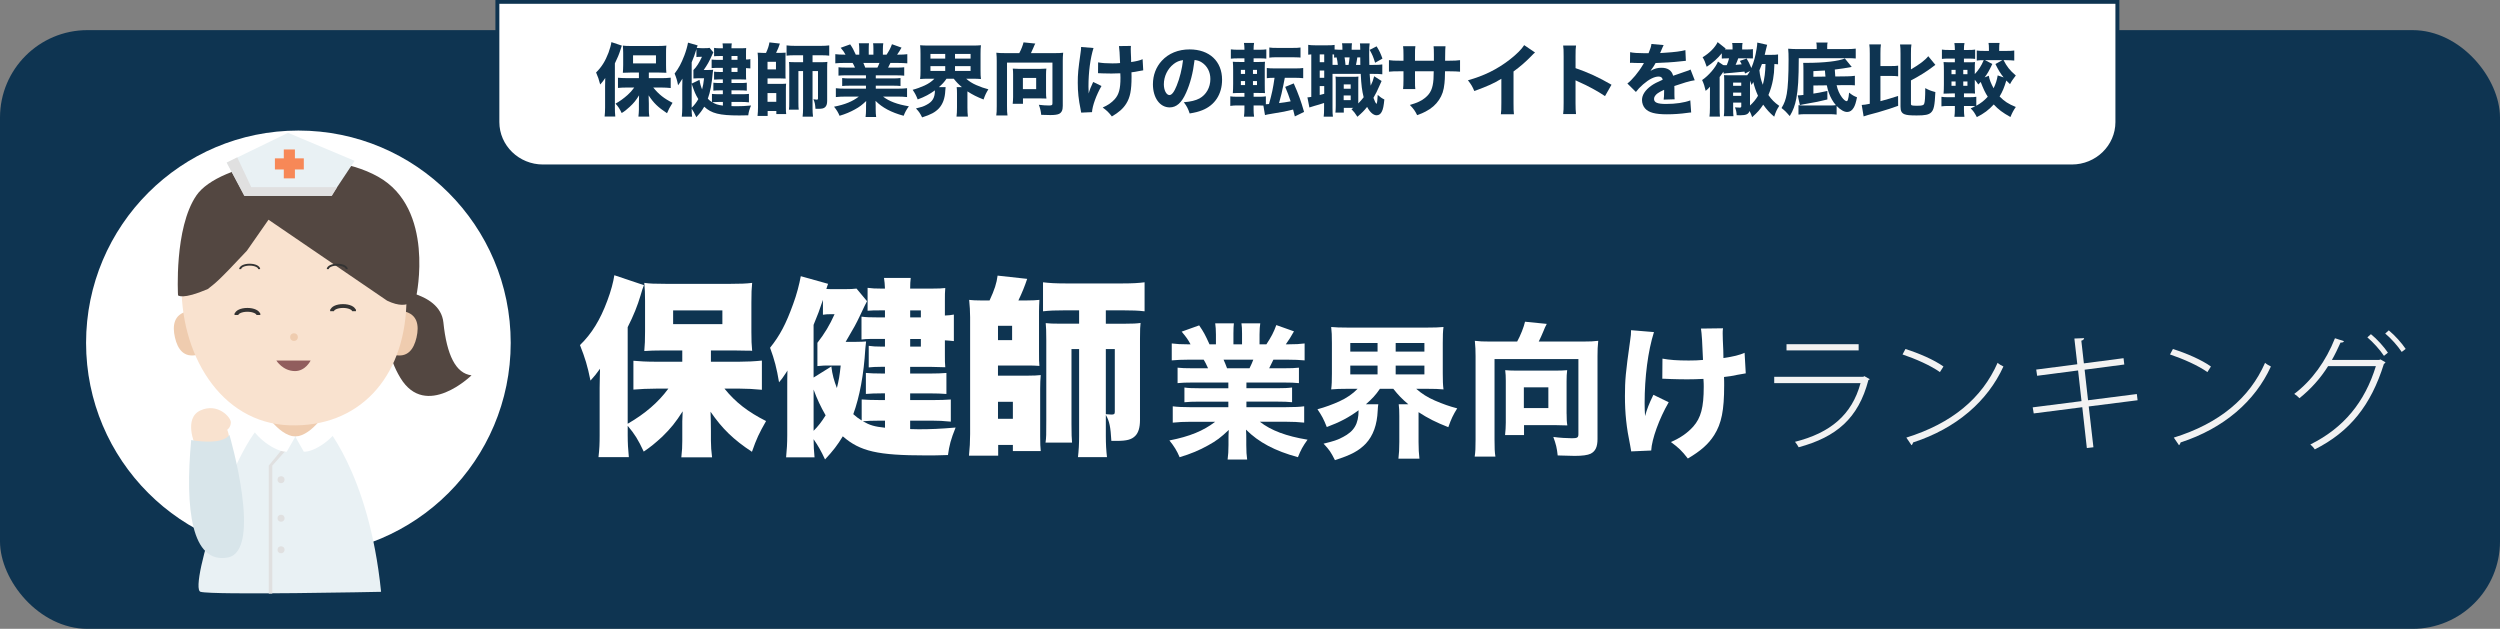
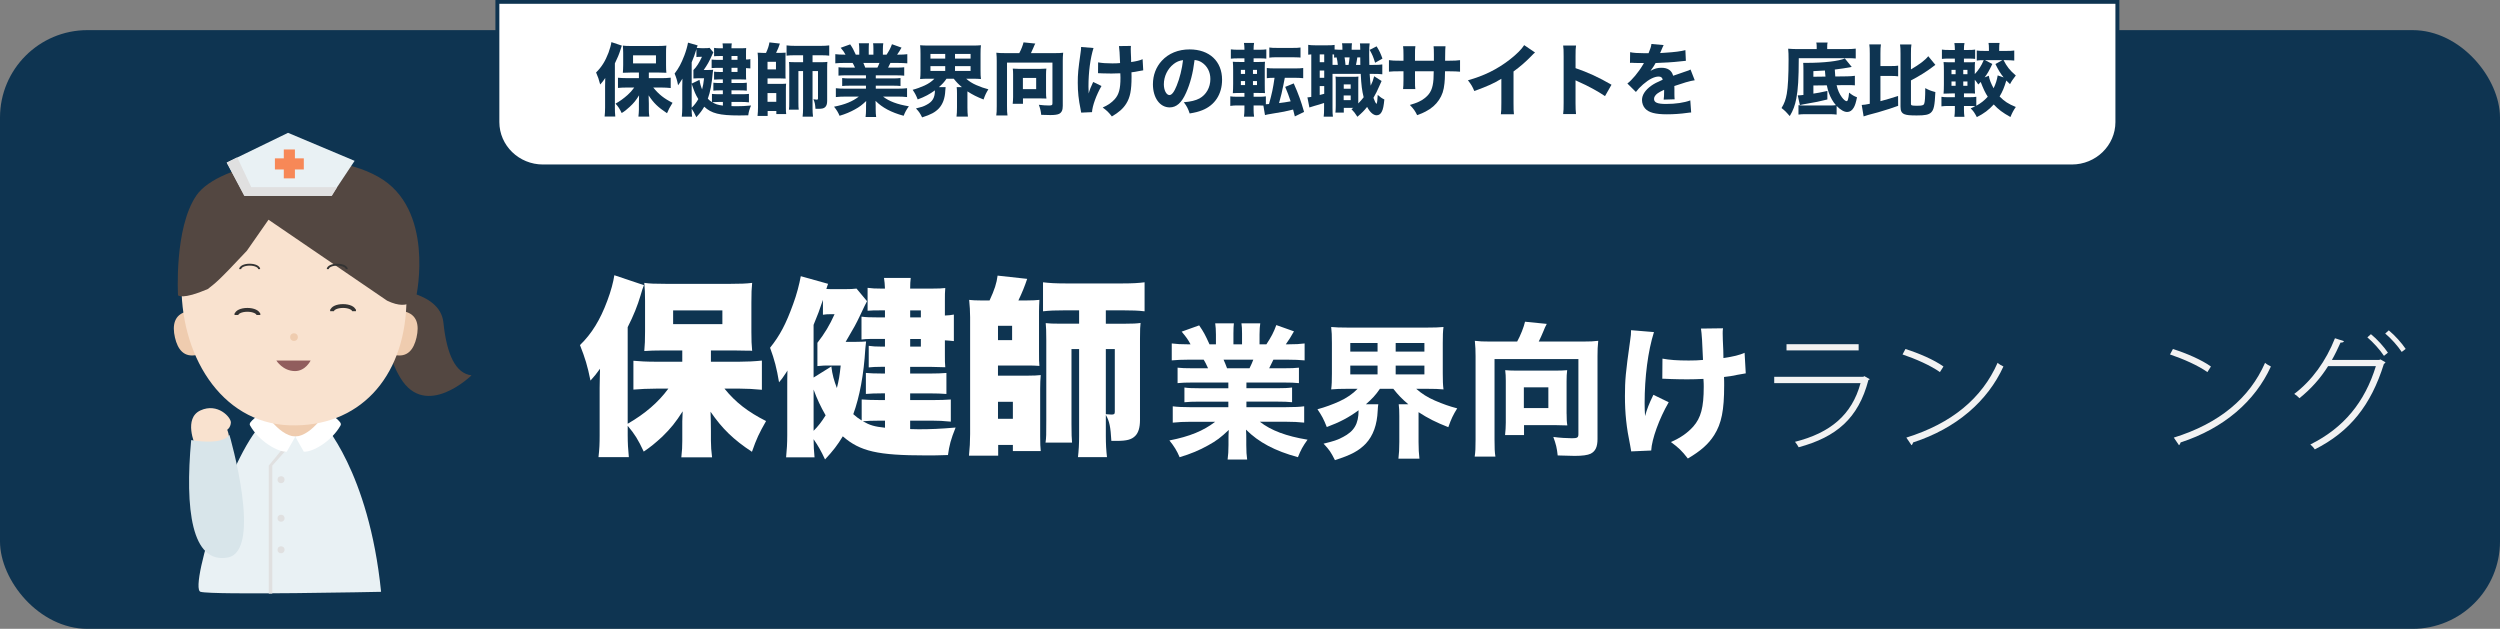
<svg xmlns="http://www.w3.org/2000/svg" id="_レイヤー_2" data-name="レイヤー_2" viewBox="0 0 1307 328.75">
  <rect x="0" y="0" width="1307" height="328.75" fill="#808080" stroke="none" />
  <defs>
    <style> .cls-1 { fill: #e0e0e0; } .cls-2 { fill: #534741; } .cls-3 { stroke-width: 2px; } .cls-3, .cls-4 { fill: none; stroke: #333; stroke-linecap: round; stroke-miterlimit: 10; } .cls-5 { fill: #f78857; } .cls-6 { fill: #f9e2cf; } .cls-7 { fill: #fff; } .cls-8 { fill: #d8e5ea; } .cls-9 { fill: #0e3451; } .cls-10 { fill: #f2f2f2; } .cls-11 { fill: #915d5d; } .cls-12 { fill: #e9f1f4; } .cls-13 { fill: #efccaf; } </style>
  </defs>
  <g id="_レイヤー_1-2" data-name="レイヤー_1">
    <g>
      <rect class="cls-9" y="15.75" width="1307" height="313" rx="45.72" ry="45.72" />
-       <circle class="cls-7" cx="156" cy="179.25" r="111" />
      <g>
        <path class="cls-10" d="M977.53,198.24c-.2.2-.47.39-.73.47-5.24,20.01-16.7,29.75-36.45,35.12-.47-.93-1.33-2.12-1.92-2.85,18.42-4.64,29.76-14.05,34.26-30.69h-45.13v-3.31h46.59l.53-.33,2.85,1.59h-.01ZM971.7,183.19h-37.71v-3.25h37.71v3.25Z" />
        <path class="cls-10" d="M996.16,182.46c6.96,2.19,14.98,5.63,19.88,9.15l-1.85,2.92c-4.84-3.44-12.66-6.9-19.55-9.22l1.53-2.85h0ZM996.63,228.78c23.86-7.42,39.63-20.68,47.71-39.1.93.8,2.06,1.46,3.05,1.92-8.28,18.16-24.59,32.34-47.19,39.7-.13.53-.53,1.26-.86,1.46l-2.71-3.98h0Z" />
-         <path class="cls-10" d="M1091.99,212.49l2.45,21.34-3.44.4-2.39-21.34-25.38,3.25-.53-3.18,25.51-3.25-1.79-16.04-21.41,2.79-.47-3.25,21.47-2.78-1.53-13.45,5.1-.2c0,.6-.6,1.12-1.46,1.33l1.33,11.86,20.74-2.71.39,3.31-20.74,2.71,1.79,15.97,25.51-3.25.39,3.25-25.58,3.25.02-.02Z" />
        <path class="cls-10" d="M1136,182.46c6.96,2.19,14.98,5.63,19.88,9.15l-1.85,2.92c-4.84-3.44-12.66-6.9-19.55-9.22l1.53-2.85h0ZM1136.47,228.78c23.86-7.42,39.63-20.68,47.71-39.1.93.8,2.06,1.46,3.05,1.92-8.28,18.16-24.59,32.34-47.19,39.7-.13.53-.53,1.26-.86,1.46l-2.71-3.98h0Z" />
        <path class="cls-10" d="M1247.15,189.43c-.2.33-.53.66-.86.86-6.75,21.6-17.76,35.39-36.12,44.66-.53-.86-1.46-1.85-2.32-2.58,17.5-8.68,28.5-22.2,34.26-40.96h-24.98c-3.98,6.36-8.94,11.93-14.98,16.77-.66-.73-1.72-1.59-2.71-2.25,9.22-6.96,16.57-17.17,21.28-29.1l4.71,1.53c-.2.6-.93.8-1.79.73-1.39,3.12-2.92,6.3-4.51,9.07h24.72l.66-.26,2.65,1.53h0ZM1239.52,174.71c3.18,2.52,6.9,6.69,8.88,9.67l-2.06,1.66c-2.12-3.18-5.57-7.03-8.68-9.67l1.85-1.66h.01ZM1248.87,172.73c3.18,2.58,6.83,6.69,8.81,9.67l-2.06,1.59c-2.06-3.12-5.44-6.96-8.62-9.61l1.85-1.66h.01Z" />
      </g>
      <g>
        <path class="cls-7" d="M260.03,1h846.94v62.82c0,12.79-10.38,23.18-23.18,23.18H283.2c-12.79,0-23.18-10.38-23.18-23.18V1h0Z" />
        <path class="cls-9" d="M1083.15,88H283.85c-13.7,0-24.85-10.85-24.85-24.18V0h849v63.82c0,13.33-11.15,24.18-24.85,24.18ZM261.06,2v61.82c0,12.23,10.23,22.18,22.79,22.18h799.3c12.57,0,22.79-9.95,22.79-22.18V2H261.06Z" />
      </g>
      <g>
        <path class="cls-7" d="M623.19,199.99c-3.36,0-5.03.08-7.55.31v-8.08c2.21.23,3.97.31,7.55.31h8.39c-1.14-2.44-1.45-3.13-2.29-4.5h-7.55c-3.66,0-6.79.15-9.15.38v-8.85c2.44.31,4.88.46,8.69.46h1.14c-1.3-2.44-2.14-3.66-4.65-6.63l9.15-3.28c2.44,3.58,3.05,4.73,5.41,9.91h3.36v-5.19c0-2.36-.15-4.19-.38-5.8h9.76c-.15,1.37-.23,2.97-.23,5.34v5.64h4.5v-5.64c0-2.29-.08-3.89-.31-5.34h9.84c-.23,1.37-.38,3.43-.38,5.8v5.19h3.58c2.59-3.97,3.81-6.25,5.19-10.07l9.23,3.28c-1.6,2.82-2.75,4.73-4.27,6.79h1.07c4.04,0,6.33-.15,8.77-.46v8.85c-2.36-.23-5.57-.38-9.3-.38h-7.02c-1.37,2.9-1.45,3.05-2.21,4.5h7.93c3.58,0,5.41-.08,7.63-.31v8.08c-2.59-.23-4.19-.31-7.63-.31h-19.83v2.97h16.24c3.2,0,5.49-.08,7.63-.38v7.7c-2.21-.23-4.35-.31-7.63-.31h-16.24v2.9h20.74c4.42,0,7.17-.15,9.46-.46v8.54c-2.97-.31-5.8-.46-9.38-.46h-13.8c5.87,4.58,13.8,7.55,24.94,9.38-2.52,3.51-3.51,5.34-5.03,9.15-12.05-3.28-20.51-7.78-27.15-14.41.15,2.59.15,2.97.15,4.88v3.13c0,3.2.15,5.57.46,7.63h-10.22c.31-2.29.46-4.65.46-7.63v-3.05c0-1.83,0-2.06.15-4.8-4.19,3.97-6.41,5.64-10.83,8.08-4.5,2.52-9,4.42-14.87,6.18-1.37-3.28-2.9-5.8-5.34-8.77,10.6-2.06,17.77-5.03,23.94-9.76h-12.66c-3.74,0-6.56.15-9.53.46v-8.54c2.44.31,5.19.46,9.46.46h19.6v-2.9h-15.33c-3.28,0-5.41.08-7.63.31v-7.7c1.98.31,4.27.38,7.63.38h15.33v-2.97h-18.99,0ZM653.25,192.52c.99-2.06,1.3-2.67,1.98-4.5h-15.56c.76,1.75,1.14,2.59,1.83,4.5h11.74Z" />
        <path class="cls-7" d="M704.33,203.27c-3.58,0-6.02.08-8.39.31.31-2.44.38-4.5.38-8.31v-15.86c0-4.04-.08-5.95-.38-8.46,2.44.23,4.65.31,8.62.31h41.56c3.89,0,6.1-.08,8.54-.31-.31,2.21-.38,4.5-.38,8.46v15.86c0,3.81.08,6.1.38,8.31-2.44-.23-4.73-.31-8.54-.31h-5.72c2.82,2.52,5.95,4.5,9.84,6.18,4.27,1.83,7.47,2.97,11.59,4.04-2.14,3.43-3.13,5.49-4.65,9.84-6.25-2.44-10.68-4.65-15.56-7.85v15.63c0,3.43.15,6.1.46,8.69h-10.98c.31-2.52.46-5.19.46-8.77v-13.57c0-2.75-.08-4.35-.31-6.1h5.03c-3.43-2.9-5.11-4.65-7.85-8.08h-7.02c-2.29,3.36-4.04,5.19-7.32,8.08h6.48c-.15.92-.23,1.68-.31,3.36-.31,7.32-2.36,13.04-6.18,17.16-3.66,3.81-7.63,5.95-16.17,8.69-2.21-4.35-2.82-5.26-5.95-8.62,5.34-1.3,7.24-1.91,10.07-3.43,5.95-3.05,8.24-6.94,8.24-14.03-5.11,3.74-9.68,6.18-16.62,8.77-1.68-4.27-2.67-6.02-4.88-9.3,3.81-.99,8.08-2.59,11.44-4.12,3.97-1.83,6.94-3.89,9.53-6.56h-5.41,0ZM705.93,183.83h14.26v-4.5h-14.26v4.5ZM705.93,195.72h14.26v-4.58h-14.26v4.58ZM729.66,183.83h15.02v-4.5h-15.02v4.5ZM729.66,195.72h15.02v-4.58h-15.02v4.58Z" />
        <path class="cls-7" d="M793.17,178.56c1.75-3.13,3.51-7.63,4.12-10.37l11.36,1.14c-.76,1.37-1.14,2.29-1.68,3.66-.84,2.06-1.68,3.89-2.52,5.57h23.33c3.51,0,5.34-.08,7.78-.38-.31,2.82-.38,5.03-.38,7.93v43.39c0,4.12-1.07,6.41-3.58,7.7-1.6.76-4.35,1.14-8.39,1.14-1.91,0-4.73-.08-8.85-.23-.38-3.81-.92-5.95-2.29-9.68,3.28.46,7.17.69,9.76.69,2.82,0,3.36-.38,3.36-2.14v-39.27h-43.85v42.02c0,4.5.08,6.56.46,9h-10.83c.38-2.59.46-4.5.46-9v-43.54c0-2.82-.08-5.11-.38-8.01,2.44.31,4.27.38,7.78.38h14.34,0ZM819.03,216.31c0,2.75.08,4.5.38,6.1-1.91-.08-4.35-.15-6.18-.15h-16.47v5.19h-9.91c.23-2.21.38-4.12.38-6.48v-21.96c0-2.21-.08-3.66-.31-5.49,1.75.15,3.2.23,5.41.23h21.35c2.36,0,3.81-.08,5.64-.23-.23,1.83-.31,3.43-.31,5.72v17.08h0ZM796.67,213.34h12.81v-10.83h-12.81v10.83Z" />
        <path class="cls-7" d="M864.69,173.61c-3.13,9.91-4.88,23.49-4.88,37.21,0,1.98.08,4.8.23,6.71.99-3.66,2.06-6.41,4.35-11.13l8.01,3.89c-4.96,8.54-8.85,19.29-9.15,25.24l-10.45.46c-.15-1.14-.23-1.6-.53-3.05-1.98-9.53-2.75-16.85-2.75-25.85,0-8.39.38-12.43,2.67-28.67.46-3.05.53-3.97.53-5.8l11.97.99h0ZM869.13,187.49c3.66.69,7.78.99,13.73.99,2.75,0,5.19-.08,7.47-.31-.3-8.49-.66-13.95-1.07-16.39l11.51-.15c-.15,1.3-.15,1.75-.15,2.75,0,.61.03,1.78.08,3.51s.13,3.48.23,5.26c0,1.68,0,2.36.08,4.04,5.19-.76,8.54-1.6,11.06-2.75l.61,10.75c-.86.1-2.31.36-4.35.76-3.05.61-4.04.84-7.02,1.14.08,1.45.08,2.9.08,4.35,0,13.12-1.37,19.9-5.19,26-3.05,4.8-7.09,8.31-13.8,12.28-3.2-4.12-4.73-5.57-8.85-8.62,5.19-2.29,8.62-4.73,11.67-8.08,4.04-4.58,5.49-10.07,5.49-20.74,0-1.3,0-1.91-.15-4.19-3.28.15-5.41.23-8.54.23s-5.49-.08-8.24-.15c-2.44-.15-2.75-.15-3.66-.15h-1.07l.08-10.52h0Z" />
      </g>
      <g>
        <path class="cls-9" d="M316.34,45.12c0-.99,0-1.82.08-4.34-.95,1.45-1.53,2.15-2.64,3.39-.74-2.81-1.12-3.92-2.15-6.28,2.85-2.77,4.83-5.95,6.48-10.29.74-2.02,1.36-4.17,1.53-5.58l5.45,1.82c-.25.62-.29.79-.74,2.27-.66,2.15-1.57,4.34-2.89,7.02v23.05c0,1.73.04,3.14.21,4.75h-5.58c.17-1.65.25-2.85.25-4.79v-11.03ZM334.02,37.93h-4.3c-1.73,0-3.06.04-4.09.12.08-1.24.17-2.35.17-4.09v-6.28c0-1.61-.08-2.6-.17-3.84,1.16.17,2.27.21,4.54.21h13.63c1.94,0,3.35-.08,4.58-.21-.17,1.32-.17,2.07-.17,4.17v5.99c0,1.82.04,2.81.17,4.05q-.45-.04-1.24-.04l-2.73-.08h-5.2v2.93h6.73c1.49,0,3.22-.08,4.71-.25v5.41c-1.61-.17-3.22-.25-4.54-.25h-4.58c2.89,3.55,5.62,5.74,10.08,7.97-1.73,2.81-1.82,3.02-2.89,5.45-4.83-3.22-6.98-5.33-9.62-9.34.04,1.07.12,3.3.12,4.34v3.06c0,1.24.04,2.4.25,3.72h-5.7c.17-1.4.21-2.44.25-3.72v-3.1s0-1.45.08-4.3c-1.69,2.73-2.77,4.05-4.87,5.99-1.69,1.57-2.81,2.44-4.21,3.26-1.16-2.4-1.69-3.22-3.22-4.92,2.19-1.2,4.3-2.73,6.32-4.54,1.45-1.32,2.07-2.02,3.47-3.88h-3.84c-1.61,0-3.35.08-4.67.21v-5.33c1.36.12,2.73.21,4.67.21h6.28v-2.93ZM330.96,33.14h11.98v-4.21h-11.98v4.21Z" />
        <path class="cls-9" d="M382.43,55.49c1.57.04,2.02.04,2.93.04,2.31,0,3.84-.08,7.27-.37-.91,2.23-1.2,3.26-1.45,5.12-2.31.08-3.22.08-4.71.08-10.29,0-14.58-1.07-18.3-4.58-1.2,2.07-2.11,3.26-4.13,5.49-.91-1.98-1.57-3.22-2.44-4.46,0,1.9.04,2.27.21,4.17h-5.37c.17-1.69.25-2.97.25-4.87v-10.53c0-2.11,0-2.89.08-4.46q-.41.66-1.24,1.98c-.29.5-.54.83-1.03,1.49-.45-2.4-.95-4.09-1.82-6.11,2.27-3.02,3.43-5.2,5.12-9.54.83-2.15,1.61-4.92,1.9-6.65l5.04,1.45c-.25.58-.29.79-.5,1.32.66.08,1.45.12,2.48.12h1.69c1.36,0,1.94-.04,2.56-.17l1.98,2.4c-.21.37-.41.7-.66,1.32-1.45,3.3-2.48,5.12-4.38,7.85h2.35c1.2,0,2.07-.04,2.56-.12q-.12.7-.21,1.73c-.5,5.7-1.28,9.87-2.56,13.42.83.83,1.28,1.2,2.15,1.78v-4.3c1.16.12,2.23.17,3.72.17h1.98v-2.02h-1.61c-1.28,0-2.44.04-3.35.17v-4.17c.91.12,1.9.17,3.35.17h1.61v-1.9h-1.9c-1.12,0-1.82.04-2.69.12v-4.17c.91.12,1.57.17,2.77.17h1.82v-2.15h-3.63c-.87,0-1.61.04-2.23.12v-4.46c.99.12,1.86.17,3.8.17h2.07v-2.02h-1.53c-1.49,0-2.15.04-3.06.12v-4.38c.91.17,1.69.21,3.06.21h1.53c0-1.2-.04-1.65-.17-2.56h4.83c-.12.83-.17,1.49-.17,2.56h4.67c1.57,0,2.31-.04,3.02-.12-.08.87-.08,1.45-.08,2.77v3.22c.99,0,1.57-.04,2.27-.21v4.87c-.99-.08-1.24-.12-2.27-.17v3.3c0,1.2,0,1.94.08,2.69q-.95-.04-3.22-.08h-4.46v1.9h4.42c1.65,0,2.52-.04,3.59-.17v4.17c-1.07-.12-2.19-.17-3.59-.17h-4.42v2.02h5.29c1.57,0,2.73-.04,3.84-.17v4.42c-1.36-.17-2.48-.21-3.84-.21h-5.29v2.19ZM365.7,41.73c.25,1.82.66,3.3,1.36,5,.5-1.94.7-3.1,1.03-5.82h-2.97c-.83,0-1.4.04-2.6.12v-4.42c1.53-1.45,3.06-3.84,4.46-6.9h-.95c-.87,0-1.4.04-1.94.12v-4.17c-.83,2.81-1.36,4.21-2.48,6.9v11.15l4.09-1.98ZM361.61,56.31c1.32-1.24,2.44-2.69,3.47-4.5-1.53-2.52-1.9-3.47-3.47-7.97v12.47ZM375.9,53.3c-1.49,0-2.48.04-3.55.12,1.73,1.07,2.93,1.45,5.58,1.78v-1.9h-2.02ZM385.57,31.28v-2.02h-3.14v2.02h3.14ZM382.43,37.6h3.14v-2.15h-3.14v2.15Z" />
        <path class="cls-9" d="M400.48,27.65c1.03-2.27,1.45-3.55,1.78-5.49l5.45.62c-.54,1.78-1.03,2.93-1.98,4.87h2.27c1.03,0,1.94-.04,2.73-.12-.04.91-.08,1.65-.08,2.52v7.93c0,1.78,0,2.19.08,3.1-.83-.04-1.49-.08-2.56-.08h-6.9v2.85h6.9c1.36,0,2.07-.04,2.81-.12-.08.95-.12,1.73-.12,3.06v9.54c0,1.61.04,2.48.17,3.3h-5.16v-1.61h-4.54v2.6h-5.29c.17-1.53.25-2.93.25-4.5v-25.03c0-1.03-.08-2.77-.21-3.55.74.08,1.73.12,2.81.12h1.61ZM401.26,36.28h4.42v-3.97h-4.42v3.97ZM401.26,53.22h4.58v-4.58h-4.58v4.58ZM415.52,28.89c-1.78,0-2.97.04-4.3.21v-5.37c1.32.17,2.6.25,4.58.25h13.26c1.9,0,3.18-.08,4.46-.25v5.37c-1.32-.17-2.48-.21-4.3-.21h-4.42v3.63h4.46c1.53,0,2.4-.04,3.3-.17-.08.78-.12,1.45-.12,3.35v17.14c0,1.49-.37,2.56-1.07,3.18-.7.66-1.61.87-3.55.87h-1.49c-.17-2.44-.37-3.43-1.07-5,.29.04.54.08.66.08.66.12.79.12.95.12.62,0,.78-.12.78-.66v-14.29h-2.85v19.46c0,1.69.08,3.06.25,4.38h-5.45c.17-1.32.25-2.73.25-4.38v-19.46h-2.44v16.19c0,2.15.04,3.1.17,4.01h-5.12c.17-1.2.17-1.73.17-4.71v-16.69c0-1.9-.04-2.6-.12-3.55.87.08,1.65.12,3.39.12h3.97v-3.63h-4.34Z" />
        <path class="cls-9" d="M442.45,39.38c-1.82,0-2.73.04-4.09.17v-4.38c1.2.12,2.15.17,4.09.17h4.54c-.62-1.32-.78-1.69-1.24-2.44h-4.09c-1.98,0-3.68.08-4.96.21v-4.79c1.32.17,2.64.25,4.71.25h.62c-.7-1.32-1.16-1.98-2.52-3.59l4.96-1.78c1.32,1.94,1.65,2.56,2.93,5.37h1.82v-2.81c0-1.28-.08-2.27-.21-3.14h5.29c-.08.74-.12,1.61-.12,2.89v3.06h2.44v-3.06c0-1.24-.04-2.11-.17-2.89h5.33c-.12.74-.21,1.86-.21,3.14v2.81h1.94c1.4-2.15,2.07-3.39,2.81-5.45l5,1.78c-.87,1.53-1.49,2.56-2.31,3.68h.58c2.19,0,3.43-.08,4.75-.25v4.79c-1.28-.12-3.02-.21-5.04-.21h-3.8c-.74,1.57-.78,1.65-1.2,2.44h4.3c1.94,0,2.93-.04,4.13-.17v4.38c-1.4-.12-2.27-.17-4.13-.17h-10.74v1.61h8.8c1.73,0,2.97-.04,4.13-.21v4.17c-1.2-.12-2.35-.17-4.13-.17h-8.8v1.57h11.23c2.4,0,3.88-.08,5.12-.25v4.63c-1.61-.17-3.14-.25-5.08-.25h-7.48c3.18,2.48,7.48,4.09,13.51,5.08-1.36,1.9-1.9,2.89-2.73,4.96-6.53-1.78-11.11-4.21-14.7-7.81.08,1.4.08,1.61.08,2.64v1.69c0,1.73.08,3.02.25,4.13h-5.54c.17-1.24.25-2.52.25-4.13v-1.65c0-.99,0-1.12.08-2.6-2.27,2.15-3.47,3.06-5.87,4.38-2.44,1.36-4.87,2.4-8.05,3.35-.74-1.78-1.57-3.14-2.89-4.75,5.74-1.12,9.62-2.73,12.97-5.29h-6.86c-2.02,0-3.55.08-5.16.25v-4.63c1.32.17,2.81.25,5.12.25h10.62v-1.57h-8.3c-1.78,0-2.93.04-4.13.17v-4.17c1.07.17,2.31.21,4.13.21h8.3v-1.61h-10.29ZM458.72,35.33c.54-1.12.7-1.45,1.07-2.44h-8.43c.41.95.62,1.4.99,2.44h6.36Z" />
        <path class="cls-9" d="M485.57,41.15c-1.94,0-3.26.04-4.54.17.17-1.32.21-2.44.21-4.5v-8.59c0-2.19-.04-3.22-.21-4.58,1.32.12,2.52.17,4.67.17h22.51c2.11,0,3.3-.04,4.63-.17-.17,1.2-.21,2.44-.21,4.58v8.59c0,2.06.04,3.3.21,4.5-1.32-.12-2.56-.17-4.63-.17h-3.1c1.53,1.36,3.22,2.44,5.33,3.35,2.31.99,4.05,1.61,6.28,2.19-1.16,1.86-1.69,2.97-2.52,5.33-3.39-1.32-5.78-2.52-8.43-4.25v8.47c0,1.86.08,3.3.25,4.71h-5.95c.17-1.36.25-2.81.25-4.75v-7.35c0-1.49-.04-2.35-.17-3.3h2.73c-1.86-1.57-2.77-2.52-4.25-4.38h-3.8c-1.24,1.82-2.19,2.81-3.97,4.38h3.51c-.08.5-.12.91-.17,1.82-.17,3.97-1.28,7.06-3.35,9.29-1.98,2.06-4.13,3.22-8.76,4.71-1.2-2.35-1.53-2.85-3.22-4.67,2.89-.7,3.92-1.03,5.45-1.86,3.22-1.65,4.46-3.76,4.46-7.6-2.77,2.02-5.25,3.35-9,4.75-.91-2.31-1.45-3.26-2.64-5.04,2.07-.54,4.38-1.4,6.2-2.23,2.15-.99,3.76-2.11,5.16-3.55h-2.93ZM486.44,30.62h7.72v-2.44h-7.72v2.44ZM486.44,37.07h7.72v-2.48h-7.72v2.48ZM499.28,30.62h8.14v-2.44h-8.14v2.44ZM499.28,37.07h8.14v-2.48h-8.14v2.48Z" />
        <path class="cls-9" d="M532.87,27.77c.95-1.69,1.9-4.13,2.23-5.62l6.15.62c-.41.74-.62,1.24-.91,1.98-.45,1.12-.91,2.11-1.36,3.02h12.64c1.9,0,2.89-.04,4.21-.21-.17,1.53-.21,2.73-.21,4.3v23.5c0,2.23-.58,3.47-1.94,4.17-.87.41-2.35.62-4.54.62-1.03,0-2.56-.04-4.79-.12-.21-2.06-.5-3.22-1.24-5.25,1.78.25,3.88.37,5.29.37,1.53,0,1.82-.21,1.82-1.16v-21.27h-23.75v22.76c0,2.44.04,3.55.25,4.87h-5.87c.21-1.4.25-2.44.25-4.87v-23.59c0-1.53-.04-2.77-.21-4.34,1.32.17,2.31.21,4.21.21h7.77ZM546.87,48.22c0,1.49.04,2.44.21,3.3-1.03-.04-2.35-.08-3.35-.08h-8.92v2.81h-5.37c.12-1.2.21-2.23.21-3.51v-11.9c0-1.2-.04-1.98-.17-2.97.95.08,1.73.12,2.93.12h11.57c1.28,0,2.07-.04,3.06-.12-.12.99-.17,1.86-.17,3.1v9.25ZM534.77,46.61h6.94v-5.87h-6.94v5.87Z" />
        <path class="cls-9" d="M571.69,25.09c-1.69,5.37-2.64,12.72-2.64,20.16,0,1.07.04,2.6.12,3.63.54-1.98,1.12-3.47,2.35-6.03l4.34,2.11c-2.69,4.63-4.79,10.45-4.96,13.67l-5.66.25c-.08-.62-.12-.87-.29-1.65-1.07-5.16-1.49-9.13-1.49-14,0-4.54.21-6.73,1.45-15.53.25-1.65.29-2.15.29-3.14l6.49.54ZM574.09,32.6c1.98.37,4.21.54,7.44.54,1.49,0,2.81-.04,4.05-.17q-.25-6.9-.58-8.88l6.24-.08c-.08.7-.08.95-.08,1.49q0,.5.04,1.9t.12,2.85c0,.91,0,1.28.04,2.19,2.81-.41,4.63-.87,5.99-1.49l.33,5.82q-.7.08-2.35.41c-1.65.33-2.19.45-3.8.62.04.78.04,1.57.04,2.35,0,7.1-.74,10.78-2.81,14.08-1.65,2.6-3.84,4.5-7.48,6.65-1.73-2.23-2.56-3.02-4.79-4.67,2.81-1.24,4.67-2.56,6.32-4.38,2.19-2.48,2.97-5.45,2.97-11.24,0-.7,0-1.03-.08-2.27-1.78.08-2.93.12-4.63.12s-2.97-.04-4.46-.08c-1.32-.08-1.49-.08-1.98-.08h-.58l.04-5.7Z" />
        <path class="cls-9" d="M620.1,48.47c-2.31,5.25-5.04,7.68-8.59,7.68-5.12,0-8.76-5-8.76-12.1,0-4.71,1.61-9,4.63-12.27,3.55-3.88,8.63-5.95,14.54-5.95,10.37,0,16.98,6.2,16.98,15.86,0,7.52-3.76,13.34-10.37,15.94-1.98.78-3.63,1.2-6.57,1.69-.87-2.6-1.45-3.72-3.06-5.87,3.68-.29,6.24-.95,8.18-1.98,3.55-1.94,5.7-5.78,5.7-10.16,0-3.68-1.61-6.77-4.42-8.63-1.2-.78-2.19-1.12-3.84-1.32-.83,6.82-2.27,12.31-4.42,17.1ZM613.54,33.51c-3.14,2.44-5.08,6.44-5.08,10.57,0,3.1,1.32,5.62,2.93,5.62,1.2,0,2.48-1.61,3.8-4.96,1.53-3.68,2.81-8.88,3.3-13.3-1.98.25-3.35.83-4.96,2.06Z" />
        <path class="cls-9" d="M655.38,57.39c0,1.28.08,2.31.25,3.59h-5.29c.17-1.28.25-2.4.25-3.84v-2.02h-3.22c-1.82,0-2.85.04-4.17.25v-5c1.16.17,1.9.21,3.88.21h3.51v-1.98h-1.82c-1.9,0-2.77.04-4.25.12.12-1.49.17-2.85.17-4.92v-7.06c0-2.07-.04-3.02-.17-4.46,1.32.12,1.9.12,4.21.12h1.86v-1.9h-3.18c-1.86,0-2.6.04-3.92.17v-4.87c1.16.17,2.07.21,4.21.21h2.89v-.33c0-1.2-.08-2.11-.25-3.22h5.29c-.17.99-.25,1.98-.25,3.22v.33h2.52c2.11,0,2.97-.04,4.13-.21v4.87c-1.24-.17-1.69-.17-3.84-.17h-2.81v1.9h2.56c1.94,0,2.6-.04,3.39-.12-.08.83-.12,1.73-.12,4.09v7.68c0,2.68.04,3.68.12,4.63-.91-.08-1.49-.08-3.55-.08h-2.4v1.98h3.06c1.53,0,2.15-.04,3.35-.21v4.13l1.65-.12c1.57-5.74,2.07-7.97,2.89-13.71-1.98,0-2.81.04-4.05.21v-5.33c1.2.17,2.31.21,4.25.21h10.57c1.9,0,3.02-.04,4.21-.21v5.33c-1.2-.12-2.48-.21-4.21-.21h-5.41q-.12.62-.74,3.76c-.58,2.97-1.28,6.07-2.27,9.46,2.73-.33,3.3-.41,6.07-.91-1.07-3.18-1.61-4.58-2.85-7.56l4.46-1.82c2.56,5.78,3.76,9.13,5.41,14.91l-4.83,2.35c-.45-1.82-.5-2.02-.91-3.59-4.34,1.07-5,1.2-10.16,2.02-3.02.5-3.59.62-4.54.87l-.83-4.96c-.74-.04-1.49-.08-2.56-.08h-2.56v2.27ZM648.73,36.53v2.11h2.19v-2.11h-2.19ZM648.73,42.39v2.07h2.19v-2.07h-2.19ZM657.16,38.64v-2.11h-2.11v2.11h2.11ZM657.16,44.46v-2.07h-2.11v2.07h2.11ZM663.6,24.84c1.16.17,2.07.21,4.13.21h8.05c2.07,0,2.97-.04,4.13-.21v5.25q-.45,0-.99-.08c-.58-.04-1.78-.08-3.14-.08h-8.05c-1.94,0-2.97.04-4.13.21v-5.29Z" />
        <path class="cls-9" d="M718,33.93c2.56,0,3.26-.04,4.67-.25v5.16c-1.4-.17-2.11-.21-4.67-.21h-1.94c.17,2.6.33,4.58.54,6.15.91-1.9,1.2-2.64,1.82-4.92l3.88,2.48c-.37.74-.5.99-1.24,2.77-.78,1.9-1.94,4.21-3.02,6.03.74,2.02,1.07,2.68,1.65,3.18.29-.62.45-2.02.58-4.71,1.12,1.03,2.19,1.78,3.47,2.4-.33,3.35-.66,5-1.28,6.24-.58,1.32-1.57,2.02-2.77,2.02-1.69,0-3.51-1.61-4.96-4.38-1.57,1.98-2.6,3.02-5.08,5.16-1.24-1.94-1.82-2.68-3.1-3.97.45-.29.58-.41.99-.7h-5v2.48h-4.38c.12-1.24.17-2.19.17-3.55v-11.69c0-1.82,0-2.23-.12-3.59.7.12,1.12.12,2.52.12h6.9c1.03,0,1.49,0,2.56-.12-.08.99-.08,1.45-.08,3.59v10.45c1.2-1.24,1.94-2.07,2.81-3.22-.87-3.55-1.24-6.28-1.53-12.23h-14.75v17.89c0,2.31.04,3.35.21,4.5h-4.83c.17-1.28.21-2.48.21-4.54v-2.64c-1.78.58-3.43,1.12-5.04,1.53-1.94.58-2.02.58-2.64.83l-1.03-5.29c.41,0,.83-.04,2.02-.25v-22.22c-.7.04-1.03.08-1.61.17v-5.16c.95.17,1.9.25,3.76.25h6.2c1.94,0,2.77-.04,3.84-.21v2.4c.66.08,1.36.12,2.23.12h1.86c0-1.94-.04-2.4-.21-3.39h5.2c-.12.99-.17,1.53-.17,3.39h4.5c-.04-2.11-.04-2.31-.17-3.3h5.08c-.21,1.49-.25,2.27-.25,5.91,0,1.69,0,2.77.08,5.33h2.11ZM689.95,32.52h2.35v-4.09h-2.35v4.09ZM689.95,40.66h2.35v-3.8h-2.35v3.8ZM689.95,49.66c.99-.25,1.24-.29,2.35-.62v-4.05h-2.35v4.67ZM699.41,33.93c-.17-1.61-.29-2.68-.62-3.92-.58.04-.74.04-1.32.12v-1.65c-.37,0-.5,0-.83-.04v5.49h2.77ZM702.47,52.35h3.68v-2.44h-3.68v2.44ZM702.51,46.4h3.63v-2.27h-3.63v2.27ZM705.03,33.93c.25-1.32.41-2.6.54-3.92h-2.64c.21,1.2.33,2.02.5,3.92h1.61ZM711.18,33.93c0-.54,0-1.82-.04-3.92h-1.53c-.25,1.65-.41,2.6-.7,3.92h2.27ZM719.69,24.22c1.49,2.4,2.07,3.68,3.06,6.4l-3.84,2.19c-.99-3.18-1.45-4.25-2.85-6.73l3.63-1.86Z" />
        <path class="cls-9" d="M749.64,31.74v-3.02c0-2.48-.04-3.51-.17-4.54h6.24q-.17,1.73-.17,4.01,0,.78-.04,3.55h2.19c2.64,0,4.05-.08,5.62-.29v6.03c-1.45-.12-3.14-.21-5.54-.21h-2.31c-.08,4.01-.12,4.71-.29,6.28-.37,3.76-1.2,6.2-2.89,8.72-1.65,2.48-3.97,4.5-7.02,6.07-1.24.66-2.19,1.07-4.38,1.86-1.12-2.27-1.78-3.22-3.8-5.33,3.97-1.16,6.07-2.15,7.97-3.72,2.89-2.35,4.05-5,4.38-9.79.04-.83.08-1.73.12-4.09h-9.79v4.54c0,3.02,0,3.47.17,4.75h-6.4c.12-1.03.21-2.52.21-4.83v-4.46h-2.07c-2.89,0-3.68.04-5.53.21v-6.03c1.9.25,2.68.29,5.66.29h1.94v-2.93c0-2.11-.04-3.43-.21-4.67h6.44c-.21,1.61-.21,1.98-.21,4.54v3.06h9.87Z" />
        <path class="cls-9" d="M802.51,27.44c-.87.74-.95.83-1.57,1.49-3.14,3.26-6.28,5.99-9.67,8.43v16.27c0,3.3.04,4.71.21,6.11h-6.82c.21-1.57.25-2.6.25-5.99v-12.56c-4.3,2.56-6.65,3.63-14.13,6.4-1.12-2.56-1.61-3.39-3.35-5.62,8.34-2.31,15.24-5.7,21.77-10.74,3.63-2.81,6.4-5.58,7.64-7.64l5.66,3.84Z" />
        <path class="cls-9" d="M817.22,59.62c.21-1.57.25-3.02.25-5.82v-24.45c0-2.93-.04-4.09-.25-5.53h6.73c-.21,1.57-.25,2.52-.25,5.53v6.28c6.4,2.19,12.06,4.75,18.79,8.67l-3.39,5.95c-3.68-2.52-9.09-5.45-13.84-7.52-.78-.33-.95-.41-1.57-.74v11.9c0,2.64.08,4.17.25,5.74h-6.73Z" />
        <path class="cls-9" d="M852.25,27.28c1.53.37,4.17.54,7.56.54h2.06c1.03-2.48,1.32-3.47,1.49-4.83l6.4.58q-.29.45-1.53,3.43c-.17.37-.17.41-.33.74.62-.08.74-.08,2.56-.17,4.92-.29,8.3-.74,10.66-1.36l.25,5.58q-1.28.12-3.26.33c-3.02.37-8.39.7-12.56.83-.78,1.45-1.36,2.31-2.68,4.09,2.15-1.2,3.63-1.61,5.7-1.61,3.35,0,5.41,1.4,6.15,4.17.37-.12,1.12-.37,2.19-.74,1.61-.58,1.82-.66,3.68-1.28,2.35-.78,2.52-.83,3.22-1.24l2.19,5.62c-1.2.17-2.56.45-4.67,1.07q-.99.25-5.99,1.94l.04,1.36v2.81c0,1.24.04,1.94.12,2.77l-5.74.17c.17-.78.25-2.6.25-4.79,0-.04,0-.17-.04-.33-1.69.78-2.52,1.24-3.3,1.78-1.28.91-1.94,1.94-1.94,2.97,0,1.9,1.78,2.64,6.28,2.64,5,0,9.46-.66,12.68-1.86l.45,6.32c-.79.04-.95.04-2.07.21-3.47.5-7.15.74-10.62.74-6.07,0-9.5-.91-11.4-3.06-1.03-1.16-1.61-2.77-1.61-4.46,0-2.56,1.65-5.12,4.79-7.39,1.36-.99,3.18-1.94,6.03-3.18-.21-1.12-.91-1.65-2.11-1.65-2.23,0-5.04,1.4-8.14,4.09-1.69,1.49-2.73,2.6-3.76,3.97l-4.46-4.42c2.31-1.69,5.91-5.99,8.05-9.67.37-.7.41-.74.62-1.03-2.31,0-2.64,0-3.84-.04-.78-.04-1.45-.04-1.57-.04-.37,0-.62,0-.7-.04h-.58c-.17,0-.37,0-.62.04l.08-5.58Z" />
-         <path class="cls-9" d="M900.82,34.01q.21.04.83.08h.66c.08-.04.25-.04.45-.04.5-1.2.91-2.35,1.2-3.55h-.41c-1.53,0-2.4.04-3.39.12v-2.77c-2.15,2.68-4.71,5-7.89,7.06-.83-2.52-1.2-3.39-2.15-5,3.47-1.98,6.69-5.25,7.85-7.89l4.21,3.35c-.17.21-.25.25-.41.45.74.04.95.04,1.78.04h2.23v-.99c0-1.03-.04-1.57-.21-2.4h5.45c-.17.74-.21,1.36-.21,2.44v.95h2.23c1.78,0,2.31-.04,3.39-.17v4.83h-1.32c-.5-.04-1.12-.04-1.9-.04h-4.46c-.37,1.07-.7,1.94-1.36,3.43,1.53-.12,2.07-.17,3.18-.29-.33-.66-.45-.95-.95-1.78l3.51-1.24c.87,1.36,1.4,2.48,2.48,4.96,1.32-3.18,2.15-6.2,2.73-9.95.29-1.78.33-2.31.37-3.35l5.16,1.16c-.12.37-.33,1.12-.62,2.44-.25,1.12-.45,1.98-.66,2.81h3.68c1.53,0,2.35-.04,3.3-.21v5.16c-.62-.08-1.03-.12-1.9-.17-.12,3.97-.29,5.53-.7,7.93-.5,2.85-1.32,5.62-2.44,8.3,1.65,2.4,3.18,3.92,5.66,5.66-1.24,1.9-1.78,3.02-2.64,5.66-2.4-2.02-3.92-3.72-5.74-6.28-1.78,2.69-2.85,3.88-5.78,6.53-.5-1.49-.74-2.02-1.36-3.22-.58,1.65-1.82,2.23-4.87,2.23-.45,0-.83,0-1.86-.04-.08-1.61-.37-2.93-.91-4.09.7.08,2.06.12,2.48.12.62,0,.83-.17.83-.7v-1.9h-4.25v3.55c0,1.4.04,2.52.17,3.55h-5.04c.17-1.2.21-2.19.21-4.17v-14c0-1.57-.04-2.44-.12-3.3.74.04,1.57.08,2.89.08h9.25c.87-1.2.99-1.36,1.45-2.23l-2.6,1.32q-.12-.54-.29-1.03c-1.36.17-5.08.54-6.77.66-2.4.17-2.93.21-4.09.41l-.17-1.03q-.17.29-.5.79c-.25.41-.45.66-1.45,2.02v16.03c0,2.27.04,3.43.17,4.67h-5.49c.17-1.32.25-2.6.25-4.83v-6.86c0-1.49,0-1.69.04-3.97-.83.95-1.28,1.4-2.27,2.19-.54-2.4-.95-3.68-1.86-5.66,3.35-2.23,7.19-6.69,8.3-9.67l2.69,1.82ZM910.32,44.87v-1.69h-4.25v1.69h4.25ZM910.32,50.12v-1.69h-4.25v1.69h4.25ZM914.91,55.16c1.69-1.53,3.02-3.14,4.17-5.08-1.12-2.52-1.98-5-2.44-7.19-.29.5-.45.78-.91,1.53-.37-1.07-.5-1.4-.83-2.27v13.01ZM921.14,33.47c-.41,1.12-.62,1.65-1.32,3.3.29,2.85.74,4.83,1.78,7.56.91-3.43,1.28-6.36,1.4-10.86h-1.86Z" />
        <path class="cls-9" d="M949.77,24.47c0-.91-.04-1.57-.21-2.23h5.91c-.17.62-.21,1.2-.21,2.31v1.12h9.67c2.4,0,4.01-.08,5.25-.25v5.16c-1.16-.12-2.44-.17-4.34-.17h-25.44c-.04,11.07-.37,16.27-1.28,21.07-.7,3.68-1.65,6.24-3.43,9.21-1.65-1.94-2.52-2.81-4.3-4.21,1.45-2.35,2.19-4.38,2.73-7.39.62-3.35.95-9.75.95-17.93,0-2.77-.04-3.55-.21-5.7,1.57.12,3.1.21,5,.21h9.91v-1.2ZM968.07,35c-3.39.62-5.41.95-8.84,1.36.08,1.69.12,2.31.25,3.63l6.24-.08c1.78-.04,2.89-.12,4.01-.29v5c-.99-.08-1.57-.12-3.35-.12h-.62l-5.58.04c.54,2.48,1.45,4.54,2.73,6.28.87,1.2,1.9,2.07,2.48,2.07.33,0,.54-.21.7-.79.25-.78.5-2.06.62-3.68,1.78,1.4,2.35,1.73,4.13,2.44-.58,2.81-.99,4.17-1.69,5.37-.87,1.53-2.02,2.31-3.47,2.31-1.57,0-3.43-1.07-5.49-3.14v4.5c-1.32-.17-2.19-.21-4.01-.21h-12.02c-1.9,0-2.68.04-3.92.21v-4.92c.83.12,1.61.17,2.97.17h12.97c1.78,0,2.64-.04,3.63-.17-1.57-1.78-2.85-4.05-3.72-6.53-.37-1.03-.66-2.11-1.03-3.84l-7.02.08v4.25c2.15-.29,3.51-.58,7.31-1.4v4.46c-4.67,1.16-5.37,1.28-12.43,2.52-.54.08-1.24.25-1.94.41l-1.12-5.08h.41c.7,0,1.07-.04,2.56-.21v-12.97c0-2.07-.04-2.77-.12-3.8h1.69c9.09,0,16.98-.91,20.08-2.31l3.59,4.42ZM954.35,40.04q-.17-1.53-.29-3.18c-2.15.17-3.88.25-6.03.33v2.93l6.32-.08Z" />
        <path class="cls-9" d="M983.1,52.89c3.43-.91,5.7-1.57,9.21-2.73l.04,5.16c-3.22,1.16-5.41,1.9-10.49,3.39q-1.32.41-4.34,1.16-.58.17-.91.25c-.83.25-1.82.54-2.31.74l-.99-5.99c1.4-.08,2.27-.21,4.21-.62v-26.15c0-2.44-.04-3.39-.25-4.87h6.07c-.21,1.4-.25,2.48-.25,4.87v6.44h5.21c2.07,0,2.93-.04,4.05-.21v5.58c-1.16-.17-1.98-.21-4.05-.21h-5.21v13.18ZM999.05,54.29c0,.87.41.99,3.26.99,2.48,0,3.3-.21,3.63-.99.41-.95.58-3.35.58-8.22,1.9,1.03,2.85,1.4,5.29,2.06-.33,7.15-.79,9.29-2.27,10.7-1.24,1.16-3.1,1.53-7.48,1.53-3.55,0-5.21-.17-6.36-.62-1.53-.62-2.11-1.69-2.11-3.97v-27.59c0-2.48-.04-3.55-.25-4.92h5.95c-.21,1.36-.25,2.4-.25,4.92v8.1c4.42-2.56,7.48-4.87,9.05-6.9l3.72,4.54c-.45.29-.62.41-1.45,1.07-2.6,2.06-7.27,5-11.32,7.06v12.23Z" />
        <path class="cls-9" d="M1047.46,31.45c1.74,3.39,3.3,5.37,6.4,8.01-1.57,2.02-2.27,3.06-3.02,4.54-.95-.87-1.45-1.36-1.94-1.9-1.12,3.72-1.94,5.7-3.51,8.34,2.52,2.56,4.54,3.88,8.47,5.49-1.32,1.94-1.82,2.89-2.81,5.25-4.13-2.31-6.28-3.92-8.72-6.57-2.6,2.85-5.12,4.75-8.84,6.61-1.28-2.4-1.69-3.02-3.22-4.58,1.28-.54,1.73-.74,2.4-1.12-.87-.08-1.53-.12-2.81-.12h-3.1v2.07c0,1.32.08,2.4.25,3.59h-5.25c.17-1.28.25-2.4.25-3.84v-1.82h-3.14c-1.9,0-2.69.04-3.88.21v-5c1.12.17,1.82.21,3.88.21h3.14v-1.98h-1.61c-1.86,0-2.81.04-4.3.12.12-1.45.17-2.89.17-4.87v-7.15c0-2.06-.04-3.26-.17-4.5,1.36.08,2.11.12,4.21.12h1.69v-1.94h-2.89c-1.86,0-2.73.04-3.88.17v-4.87c1.2.17,1.82.21,3.88.21h2.89v-.41c0-1.2-.08-2.19-.25-3.22h5.29c-.21.95-.29,1.98-.29,3.22v.41h2.02c2.02,0,2.6-.04,3.84-.21v4.87c-1.16-.12-1.69-.17-3.84-.17h-2.02v1.94h2.4c1.98,0,2.52,0,3.39-.12-.12.95-.12,1.73-.12,4.09v2.19c2.11-2.23,3.39-4.25,4.67-7.27-1.65,0-2.48.04-3.64.21v-5.25c1.16.17,2.23.21,4.13.21h2.23v-1.2c0-1.28-.04-2.07-.21-2.97h5.78c-.17.78-.21,1.57-.21,2.89v1.28h3.72c1.9,0,2.93-.04,4.17-.21v5.25c-1.36-.12-2.64-.21-4.21-.21h-1.4ZM1020.24,36.53v2.27h2.15v-2.27h-2.15ZM1020.24,42.6v2.27h2.15v-2.27h-2.15ZM1028.58,38.8v-2.27h-2.19v2.27h2.19ZM1028.58,44.87v-2.27h-2.19v2.27h2.19ZM1033.21,55.28c2.44-1.36,4.13-2.68,5.99-4.71-1.36-2.15-2.19-3.84-3.68-7.72l-1.28,1.32c-.74-1.16-1.07-1.61-1.82-2.48v2.64c0,2.02.04,3.26.12,4.58-1.03-.08-1.49-.08-3.59-.08h-2.19v1.98h3.1c1.57,0,2.15-.04,3.35-.21v4.67ZM1039.73,39.58c.33,2.02,1.2,4.17,2.52,6.57,1.12-2.27,1.73-4.3,2.15-6.73l3.1,1.07c-1.69-2.11-2.73-3.8-4.29-7.02l3.63-2.02h-9.09l3.84,1.98c-1.78,3.76-2.6,5.16-4.01,7.02l2.15-.87Z" />
      </g>
      <g>
        <path class="cls-7" d="M378.75,203.17c5.79,7.18,12.27,12.17,21.75,16.96-3.69,6.49-4.89,8.98-7.38,16.07-9.58-6.29-15.57-12.08-21.65-20.96.1,2.2.2,7.38.2,10.18v4.99c0,2.79.2,5.59.6,8.68h-16.07c.4-3.59.5-5.59.5-8.68v-10.18c0-.5.1-2.3.2-5.19-3.69,5.79-6.19,8.88-10.68,13.27-3.59,3.29-6.09,5.39-9.68,7.78-2.99-6.39-4.69-9.08-8.38-13.47v4.89c0,4.19.2,7.48.6,11.48h-15.87c.5-4.49.6-6.79.6-11.48v-24.75c0-.5.1-4.89.1-5.79q0-2.69.1-4.19c-1.9,2.69-2.99,3.99-4.99,6.19-1.6-7.88-2.79-11.68-5.49-18.56,6.09-5.89,10.58-13.17,14.27-23.15,1.9-4.99,3.19-9.88,3.69-13.37l15.47,5.19c-.6,1.5-.9,2.39-1.8,5.49-1.5,5.09-3.59,10.38-6.69,16.47v50.5c9.18-5.29,16.07-11.28,21.26-18.36h-6.49c-3.99,0-8.18.2-11.78.5v-15.07c3.39.3,6.89.5,11.78.5h13.77v-5.89h-10.28c-3.79,0-7.28.1-9.58.3.3-3.09.4-5.89.4-10.28v-15.97c0-3.89-.1-6.39-.4-9.38,2.79.4,5.49.5,11.08.5h34.13c4.79,0,8.08-.1,11.18-.5-.3,3.29-.4,4.89-.4,10.38v15.17c0,4.49.1,6.89.4,9.98-.6-.1-1-.1-1.2-.1h-2.2l-5.89-.1h-12.27v5.89h14.77c3.79,0,8.18-.2,11.88-.6v15.27c-3.99-.4-8.08-.6-11.38-.6h-8.18ZM351.91,169.44h25.75v-7.18h-25.75v7.18Z" />
        <path class="cls-7" d="M475.84,224.32c2.89.1,3.59.1,4.39.1,6.29,0,11.18-.2,19.36-.9-2.5,6.19-3.29,9.28-3.99,14.37-5.09.2-7.68.2-11.48.2-25.25,0-34.43-2.1-43.51-9.98-2.79,4.59-4.99,7.49-9.28,12.08-2.2-4.69-3.59-7.08-5.99-10.58.1,4.69.1,5.09.5,9.48h-14.87c.4-4.19.6-7.18.6-11.68v-24.45c0-4.39,0-5.89.1-9.28-.5.9-.9,1.5-1.2,1.9-1.3,2-1.6,2.4-3.19,4.29-1.2-7.28-2.4-11.88-4.69-18.06,5.19-6.49,8.28-12.37,12.07-22.85,1.8-4.79,3.29-10.58,3.99-14.57l14.27,3.99c-.4,1.2-.5,1.3-.9,2.69,1.8.1,2.59.1,4.79.1h4.49c3.49,0,4.89-.1,6.49-.3l5.49,6.59q-.7,1.2-3.79,7.78c-1.9,3.99-2.79,5.69-7.38,13.47h5.59c2.2,0,4.09-.1,5.09-.2q-.2,1.3-.4,3.79c-.8,13.57-2.99,25.15-6.29,34.23,1.7,1.5,2.5,2.1,4.39,3.29v-10.98c2.79.2,5.09.3,8.88.3h3.29v-3.49h-2c-2.99,0-5.69.1-7.98.3v-10.98c2.3.2,4.69.3,7.98.3h2v-3.49h-2.3c-2.59,0-4.09.1-6.19.3v-11.28c2.2.3,3.59.4,6.49.4h2v-3.99h-7.98c-1.5,0-2.89.1-4.29.3v-11.97c2.2.3,4.49.4,9.08.4h3.19v-3.69h-1.7c-3.79,0-4.89,0-7.38.2v-11.97c2.2.3,4.09.4,7.38.4h1.7c-.1-2.39-.2-3.59-.5-5.59h13.97c-.2,1.7-.3,3.29-.3,5.59h11.08c3.79,0,5.59-.1,7.28-.3-.2,2.1-.2,3.59-.2,6.69v7.68c2.1-.1,3.19-.2,4.69-.5v13.87c-2.1-.2-2.79-.3-4.69-.4v7.48c0,2.79,0,4.99.2,6.59q-2.1-.1-7.78-.2h-10.58v3.49h10.48c3.79,0,5.69-.1,8.48-.3v10.98c-2.79-.2-5.09-.3-8.58-.3h-10.38v3.49h12.08c3.79,0,6.39-.1,9.18-.3v11.58c-4.19-.4-6.29-.5-9.18-.5h-12.08v4.39ZM434.63,191.59c.5,4.29,1.4,7.38,2.89,11.28,1-3.99,1.4-6.19,2-11.78h-6.59c-1.8,0-2.59,0-5.59.3v-12.17c3.79-4.89,6.39-9.18,8.98-14.97h-1.8c-2.1,0-2.99.1-4.29.3v-7.78c-1.8,5.39-2.69,7.78-4.89,13.07v27.54l9.28-5.79ZM425.35,225.22c2.3-2.29,4.19-4.69,6.29-8.08-2.59-4.49-4.59-8.78-6.29-13.47v21.55ZM459.38,219.93c-3.49,0-5.89.1-8.28.3,3.69,2.1,5.99,2.79,11.58,3.39v-3.69h-3.29ZM481.43,165.95v-3.69h-5.59v3.69h5.59ZM475.84,181.21h5.59v-3.99h-5.59v3.99Z" />
        <path class="cls-7" d="M517.35,157.06c2.59-5.59,3.69-8.98,4.19-12.97l15.47,1.7c-1.3,3.89-2.59,7.08-4.59,11.28h4.59c2.79,0,4.69-.1,6.39-.3-.1,2.3-.2,3.99-.2,5.99v20.86c0,4.49,0,5.69.2,7.68-2.4-.2-3.79-.2-5.79-.2h-15.87v5.29h15.67c3.09,0,4.79-.1,6.69-.3-.2,2.4-.3,4.09-.3,7.29v24.65c0,3.99.1,5.79.3,7.78h-14.57v-3.19h-7.68v5.59h-15.27c.4-3.89.6-7.38.6-11.28v-61.07c0-2.59-.2-6.49-.5-9.08,1.6.2,3.69.3,6.39.3h4.29ZM521.75,177.82h7.38v-7.48h-7.38v7.48ZM521.75,218.94h7.78v-8.88h-7.78v8.88ZM556.27,162.25c-4.49,0-7.48.1-10.98.5v-15.17c3.29.4,6.49.6,11.88.6h29.74c5.19,0,8.38-.2,11.48-.6v15.17c-3.39-.4-6.49-.5-10.88-.5h-9.38v6.99h9.98c4.09,0,6.09-.1,8.18-.4-.2,1.8-.3,3.39-.3,8.28v42.51c0,3.79-.8,6.59-2.5,8.28-1.9,1.9-4.39,2.59-9.68,2.59h-2.79c-.4-7.19-1-10.38-2.89-13.57v10.98c0,4.29.2,7.58.6,11.08h-15.17c.4-3.39.6-6.89.6-11.08v-45.41h-3.99v39.12c0,5.39.1,7.68.3,9.78h-13.87c.4-2.69.4-3.99.4-11.88v-41.61c0-4.79-.1-6.79-.3-8.98,1.9.2,3.59.3,8.08.3h9.38v-6.99h-7.88ZM578.13,216.54c1.4.1,2.59.2,2.99.2,1.3,0,1.7-.3,1.7-1.4v-32.83h-4.69v34.03Z" />
      </g>
      <g>
        <g>
          <path class="cls-2" d="M201.44,150.87l-8.88,4.63c16.39,4.44,3.42,19.96,16.74,42.02,13.32,22.06,37.21-1.3,37.21-1.3-8.21-.94-12.95-10.59-14.7-27.62-1.74-17.03-30.35-17.73-30.35-17.73h-.02Z" />
          <path class="cls-12" d="M168.4,220.56s24.45,25.64,30.83,88.84c0,0-87.77,1.83-94.38,0s18.9-82.43,35.91-90.67l27.64,1.83h0Z" />
          <polygon class="cls-1" points="142.35 310.32 140.52 310.32 140.52 243.42 148.76 233.38 150.59 234.22 142.35 243.42 142.35 244.46 142.35 310.32" />
          <path class="cls-13" d="M170.66,213.47l.38,10.59s-12.31,5.66-21.47,3.82c-9.16-1.83-13.48-5.49-13.48-5.49l1.58-9.16,33,.24h-.01Z" />
          <path class="cls-13" d="M206.09,185.52c6.96,1.6,10.22-2.8,11.67-9.08s.52-12.05-6.43-13.65" />
          <path class="cls-7" d="M171.58,213.47s-7.85,14.23-17.22,14.78l4.47,7.88c4.58.37,14.65-5.5,19.23-13.74,1.2-2.17-5.13-4.67-6.49-8.92h.01Z" />
          <path class="cls-7" d="M137.19,213.47s7.85,14.23,17.22,14.78l-4.47,7.88c-4.58.37-14.65-5.5-19.23-13.74-1.2-2.17,5.13-4.67,6.49-8.92h-.01Z" />
          <path class="cls-13" d="M103.13,185.52c-6.96,1.6-10.22-2.8-11.67-9.08s-.52-12.05,6.43-13.65" />
          <path class="cls-6" d="M94.94,146.29c-1.31,38.42,20.13,74.83,56.38,76.06,36.25,1.24,59.82-24.65,61.13-63.07,1.31-38.42-20.13-74.83-56.38-76.06-36.25-1.24-59.82,24.65-61.13,63.07Z" />
          <circle class="cls-13" cx="153.7" cy="176.24" r="2.01" />
          <path class="cls-11" d="M162.39,188.5s-2.65,5.5-8.14,5.5c-6.42,0-9.76-5.5-9.76-5.5" />
          <path class="cls-6" d="M102.01,232.61s13.93,1.52,16.51-.55c2.58-2.07.27-7.38.27-7.38,0,0,1.75-1.08,1.91-3.76s-6.87-10.5-15.89-6.36c-9.03,4.14-2.8,18.07-2.8,18.07h0Z" />
          <path class="cls-8" d="M99.95,230.04c-3.32,36.2.21,64.7,19,61.45,18.8-3.25.99-64.14.99-64.14-4.06,5.82-19.99,2.71-19.99,2.71h0Z" />
          <circle class="cls-1" cx="146.93" cy="250.78" r="1.83" />
          <circle class="cls-1" cx="146.93" cy="270.93" r="1.83" />
          <circle class="cls-1" cx="146.93" cy="287.42" r="1.83" />
          <path class="cls-2" d="M202.37,157.19c12.7,6.1,15.3-2.6,15.3-2.6,0,0,9.9-45.5-20-62.2-29.9-16.8-83.3-7.3-95,9.8h0c-11.7,17.1-9.6,52.2-9.6,52.2,0,0,2.2,2.5,15.6-3.3,4.1-3.3,4.71-3.22,20.4-20l11.31-16.22" />
          <polygon class="cls-12" points="150.59 69.44 118.53 85.01 127.97 102.41 173.22 102.41 185.39 84.09 150.59 69.44" />
          <polygon class="cls-1" points="133.19 102.41 127.69 102.41 118.53 85.01 124.03 82.26 131.36 97.83 176.24 97.83 173.49 102.41 133.19 102.41" />
          <path class="cls-4" d="M125.6,140.26v.43c0-1.29,2.15-2.32,4.89-2.32h.09c2.66,0,4.89,1.03,4.89,2.32v-.43" />
          <path class="cls-4" d="M171.38,140.26v.43c0-1.29,2.15-2.32,4.89-2.32h.09c2.66,0,4.89,1.03,4.89,2.32v-.43" />
          <path class="cls-3" d="M123.6,164.19v.5c0-1.5,2.5-2.7,5.7-2.7h.1c3.1,0,5.7,1.2,5.7,2.7v-.5" />
          <path class="cls-3" d="M173.6,162.19v.5c0-1.5,2.5-2.7,5.7-2.7h.1c3.1,0,5.7,1.2,5.7,2.7v-.5" />
        </g>
        <g>
          <rect class="cls-5" x="143.72" y="82.79" width="15.11" height="5.81" />
          <rect class="cls-5" x="148.37" y="78.14" width="5.81" height="15.11" />
        </g>
      </g>
    </g>
  </g>
</svg>